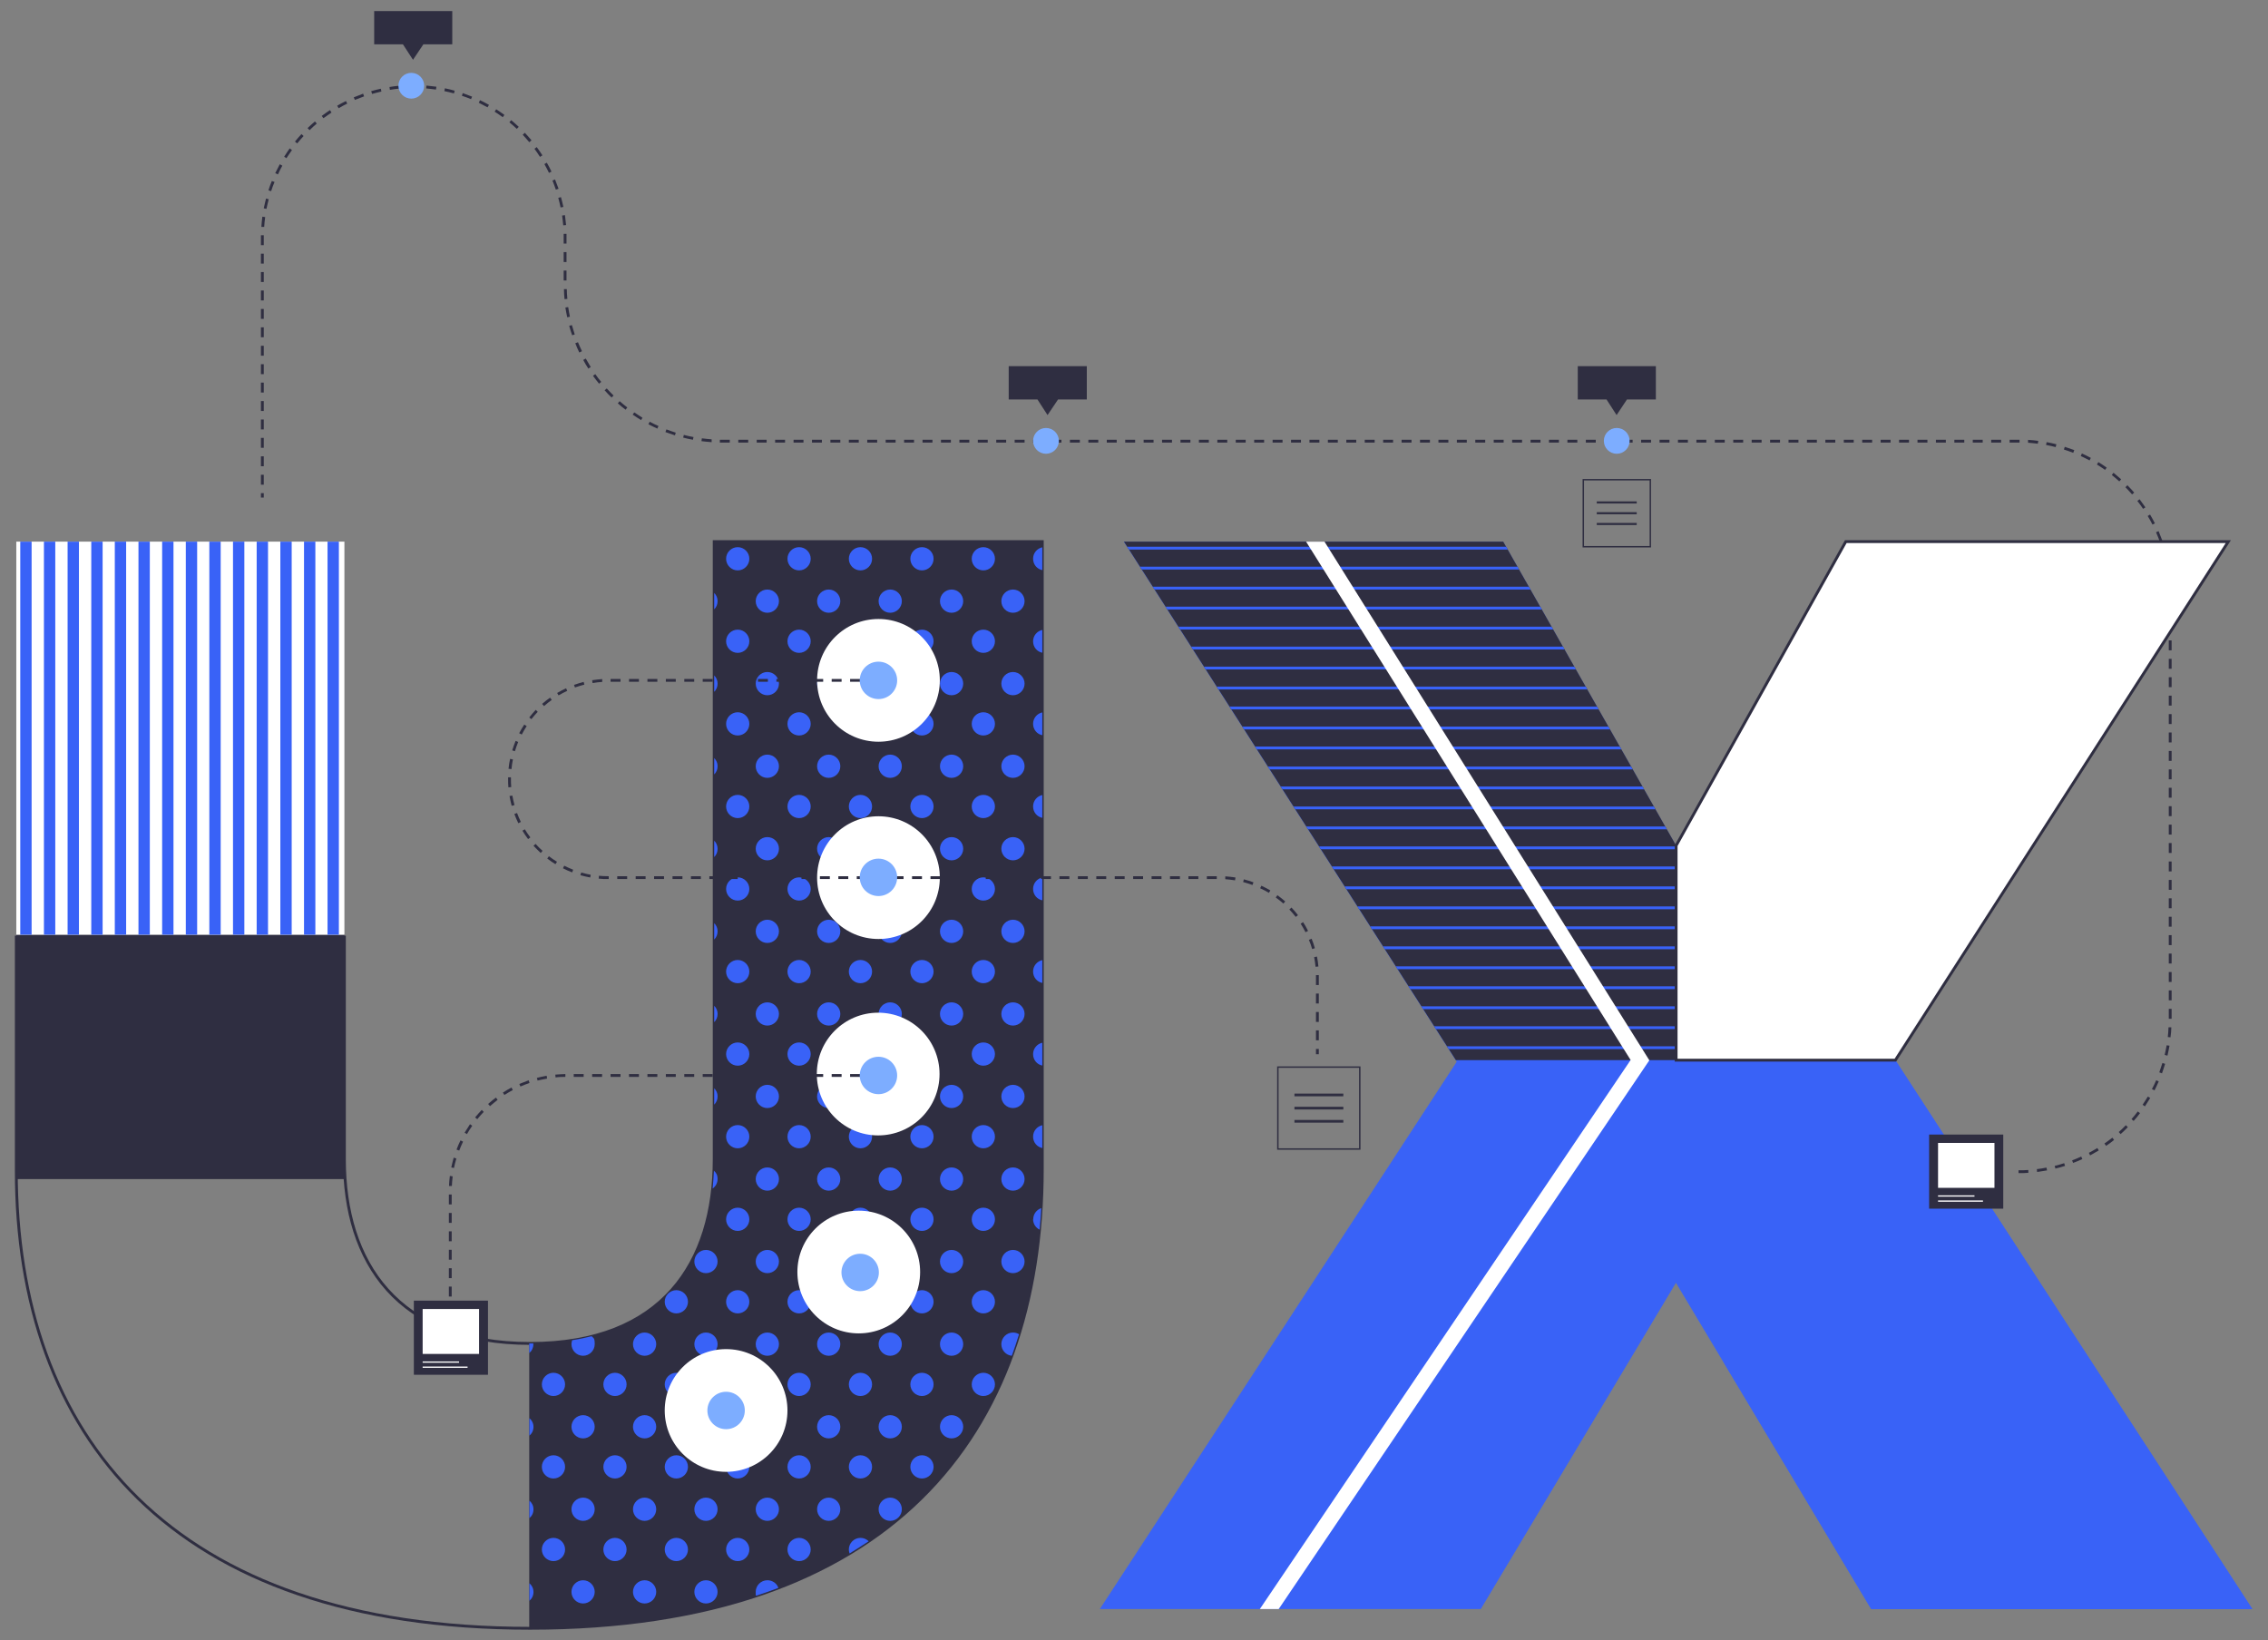
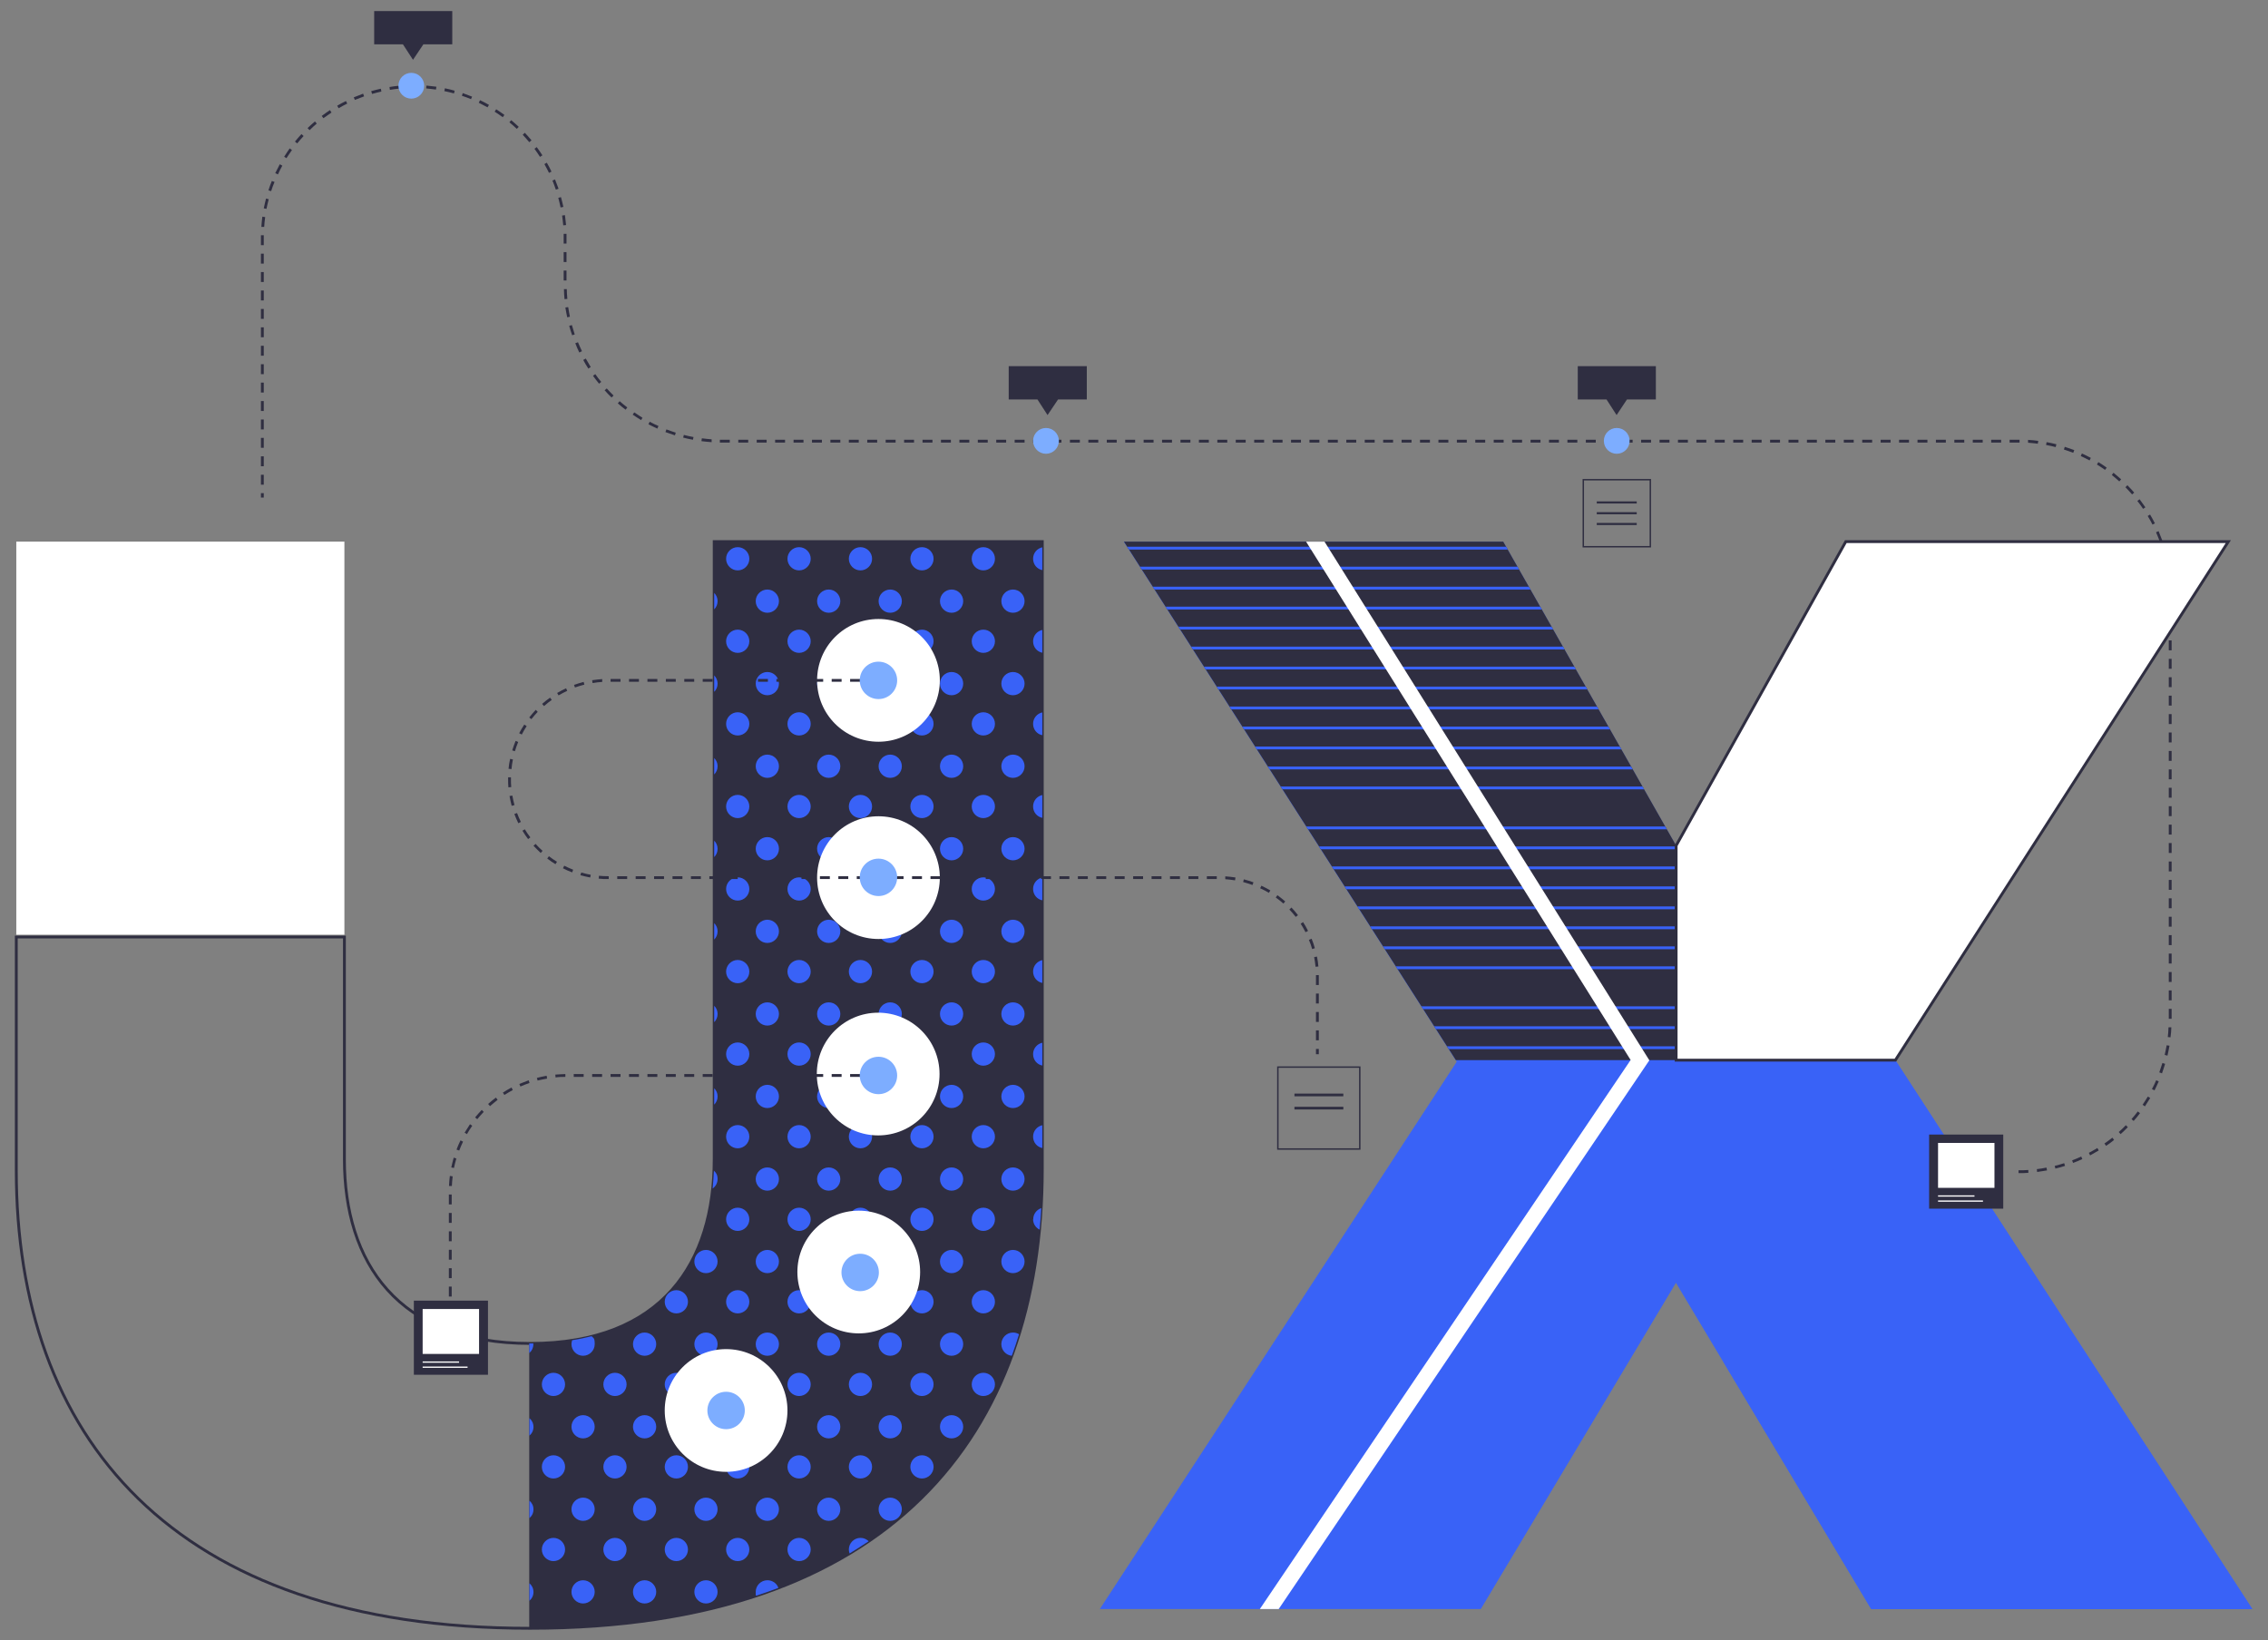
<svg xmlns="http://www.w3.org/2000/svg" id="Layer_1" viewBox="0 0 1600.2 1157.3">
  <rect x="0" y="0" width="1600.2" height="1157.3" fill="#808080" stroke="none" />
  <defs>
    <style>      .st0 {        fill: #7dadff;      }      .st1 {        fill: #2f2e41;      }      .st2, .st3 {        fill: none;      }      .st2, .st3, .st4 {        stroke: #2f2e41;        stroke-miterlimit: 10;      }      .st2, .st4 {        stroke-width: 2px;      }      .st5, .st4 {        fill: #fff;      }      .st6 {        fill: #3962f7;      }    </style>
  </defs>
  <path class="st1" d="M1424.2,827.8v-2c2.3,0,4.6,0,6.9-.2v2c-2.2.2-4.6.2-6.9.2ZM1437.3,827l-.2-2c2.3-.3,4.6-.6,6.8-1.1l.4,2c-2.3.4-4.7.8-7,1.1h0ZM1450.2,824.6l-.5-1.9c2.2-.5,4.5-1.2,6.7-1.9l.6,1.9c-2.2.7-4.5,1.4-6.8,1.9h0ZM1462.7,820.7l-.7-1.9c2.2-.8,4.3-1.7,6.4-2.7l.8,1.8c-2.1,1-4.3,1.9-6.5,2.7h0ZM1474.7,815.3l-.9-1.8c2-1.1,4.1-2.2,6-3.4l1,1.7c-2,1.2-4.1,2.4-6.1,3.5ZM1485.9,808.5l-1.1-1.6c1.9-1.3,3.8-2.7,5.6-4.1l1.2,1.6c-1.8,1.5-3.7,2.9-5.7,4.2h0ZM1496.2,800.3l-1.3-1.5c1.7-1.5,3.4-3.1,5-4.8l1.4,1.4c-1.6,1.7-3.4,3.3-5.1,4.9h0ZM1505.4,791l-1.5-1.3c1.5-1.7,3-3.5,4.4-5.4l1.6,1.2c-1.4,1.9-2.9,3.7-4.5,5.5ZM1513.4,780.7l-1.7-1.1c1.3-1.9,2.5-3.9,3.7-5.8l1.7,1c-1.2,2-2.5,4-3.8,6h.1ZM1520.1,769.4l-1.8-.9c1.1-2,2.1-4.1,3-6.2l1.8.8c-.9,2.1-2,4.3-3,6.4h0ZM1525.4,757.4l-1.9-.7c.8-2.2,1.5-4.4,2.2-6.6l1.9.6c-.7,2.2-1.4,4.5-2.2,6.7ZM1529.2,744.9l-1.9-.5c.5-2.2,1-4.5,1.4-6.8l2,.3c-.4,2.3-.9,4.6-1.4,6.9h0ZM1531.5,732l-2-.2c.3-2.3.4-4.6.5-6.9h2c0,2.4-.3,4.8-.6,7.1h0ZM1532.2,718.9h-2v-7h2v7ZM1532.2,705.9h-2v-7h2v7ZM1532.2,692.9h-2v-7h2v7ZM1532.2,679.9h-2v-7h2v7ZM1532.2,666.9h-2v-7h2v7ZM1532.2,653.9h-2v-7h2v7ZM1532.2,640.9h-2v-7h2v7ZM1532.2,627.9h-2v-7h2v7ZM1532.2,614.9h-2v-7h2v7ZM1532.2,601.9h-2v-7h2v7ZM1532.2,588.9h-2v-7h2v7ZM1532.2,575.9h-2v-7h2v7ZM1532.2,562.9h-2v-7h2v7ZM1532.2,549.9h-2v-7h2v7ZM1532.2,536.9h-2v-7h2v7ZM1532.2,523.9h-2v-7h2v7ZM1532.2,510.9h-2v-7h2v7ZM1532.2,497.9h-2v-7h2v7ZM1532.2,484.9h-2v-7h2v7ZM1532.2,471.9h-2v-7h2v7ZM1532.2,458.9h-2v-7h2v7ZM1532.2,445.9h-2v-7h2v7ZM1532.2,432.9h-2v-7h2v7ZM1532.2,419.9h-2v-1.7c0-1.8,0-3.5,0-5.3h2c0,1.7,0,3.5,0,5.3v1.7ZM1529.6,407c-.2-2.3-.6-4.6-.9-6.9l2-.3c.4,2.3.7,4.7,1,7l-2,.2h0ZM1527.5,394.3c-.5-2.2-1.1-4.5-1.8-6.7l1.9-.6c.7,2.3,1.3,4.6,1.8,6.8l-1.9.4h0ZM1523.8,382c-.8-2.2-1.7-4.3-2.6-6.4l1.8-.8c.9,2.2,1.8,4.4,2.6,6.6l-1.9.7h0ZM1518.7,370.2c-1-2.1-2.2-4.1-3.4-6.1l1.7-1c1.2,2,2.3,4.1,3.4,6.2l-1.8.9h.1ZM1512.1,359.1c-1.3-1.9-2.6-3.8-4.1-5.6l1.6-1.2c1.4,1.9,2.8,3.8,4.1,5.7l-1.7,1.1h0ZM186.1,351.1h-2v-3.1h2v3.1ZM1504.3,348.9c-1.5-1.7-3.1-3.5-4.7-5.1l1.4-1.4c1.6,1.7,3.3,3.4,4.8,5.2l-1.5,1.3h0ZM186.1,342h-2v-7h2v7ZM1495.3,339.7c-1.7-1.5-3.5-3.1-5.3-4.5l1.2-1.6c1.8,1.5,3.6,3,5.4,4.6l-1.3,1.5h0ZM1485.3,331.6c-1.9-1.3-3.8-2.6-5.8-3.8l1-1.7c2,1.2,4,2.5,5.9,3.9l-1.2,1.6h0ZM186.1,329h-2v-7h2v7ZM1474.3,324.9c-2-1.1-4.1-2.1-6.2-3.1l.8-1.8c2.1,1,4.3,2,6.3,3.1l-.9,1.8h0ZM1462.7,319.5c-2.1-.8-4.3-1.6-6.5-2.3l.6-1.9c2.2.7,4.5,1.5,6.7,2.3l-.7,1.9h0ZM186.1,316h-2v-7h2v7ZM1450.4,315.5c-2.2-.6-4.5-1.1-6.8-1.5l.4-2c2.3.4,4.6.9,6.9,1.5l-.5,1.9h0ZM1437.8,313.1c-2.3-.3-4.6-.5-6.9-.7v-2c2.5.1,4.8.4,7.2.7l-.3,2h0ZM1424.9,312.3h-7v-2h7v2ZM1411.9,312.3h-7v-2h7v2ZM1398.9,312.3h-7v-2h7v2ZM1385.9,312.3h-7v-2h7v2ZM1372.9,312.3h-7v-2h7v2ZM1359.9,312.3h-7v-2h7v2ZM1346.9,312.3h-7v-2h7v2ZM1333.9,312.3h-7v-2h7v2ZM1320.9,312.3h-7v-2h7v2ZM1307.9,312.3h-7v-2h7v2ZM1294.9,312.3h-7v-2h7v2ZM1281.9,312.3h-7v-2h7v2ZM1268.9,312.3h-7v-2h7v2ZM1255.9,312.3h-7v-2h7v2ZM1242.9,312.3h-7v-2h7v2ZM1229.9,312.3h-7v-2h7v2ZM1216.9,312.3h-7v-2h7v2ZM1203.9,312.3h-7v-2h7v2ZM1190.9,312.3h-7v-2h7v2ZM1177.9,312.3h-7v-2h7v2ZM1164.9,312.3h-7v-2h7v2ZM1151.9,312.3h-7v-2h7v2ZM1138.9,312.3h-7v-2h7v2ZM1125.9,312.3h-7v-2h7v2ZM1112.9,312.3h-7v-2h7v2ZM1099.9,312.3h-7v-2h7v2ZM1086.9,312.3h-7v-2h7v2ZM1073.9,312.3h-7v-2h7v2ZM1060.9,312.3h-7v-2h7v2ZM1047.9,312.3h-7v-2h7v2ZM1034.9,312.3h-7v-2h7v2ZM1021.9,312.3h-7v-2h7v2ZM1008.9,312.3h-7v-2h7v2ZM995.9,312.3h-7v-2h7v2ZM982.9,312.3h-7v-2h7v2ZM969.9,312.3h-7v-2h7v2ZM956.9,312.3h-7v-2h7v2ZM943.9,312.3h-7v-2h7v2ZM930.9,312.3h-7v-2h7v2ZM917.9,312.3h-7v-2h7v2ZM904.9,312.3h-7v-2h7v2ZM891.9,312.3h-7v-2h7v2ZM878.9,312.3h-7v-2h7v2ZM865.9,312.3h-7v-2h7v2ZM852.9,312.3h-7v-2h7v2ZM839.9,312.3h-7v-2h7v2ZM826.9,312.3h-7v-2h7v2ZM813.9,312.3h-7v-2h7v2ZM800.9,312.3h-7v-2h7v2ZM787.9,312.3h-7v-2h7v2ZM774.9,312.3h-7v-2h7v2ZM761.9,312.3h-7v-2h7v2ZM748.9,312.3h-7v-2h7v2ZM735.9,312.3h-7v-2h7v2ZM722.9,312.3h-7v-2h7v2ZM709.9,312.3h-7v-2h7v2ZM696.9,312.3h-7v-2h7v2ZM683.9,312.3h-7v-2h7v2ZM670.9,312.3h-7v-2h7v2ZM657.9,312.3h-7v-2h7v2ZM644.9,312.3h-7v-2h7v2ZM631.9,312.3h-7v-2h7v2ZM618.9,312.3h-7v-2h7v2ZM605.9,312.3h-7v-2h7v2ZM592.9,312.3h-7v-2h7v2ZM579.9,312.3h-7v-2h7v2ZM566.9,312.3h-7v-2h7v2ZM553.9,312.3h-7v-2h7v2ZM540.9,312.3h-7v-2h7v2ZM527.9,312.3h-7v-2h7v2ZM514.9,312.3h-7v-2h7v2ZM501.9,312c-2.3-.2-4.7-.4-7-.7l.3-2c2.3.3,4.6.5,6.9.7v2h-.2ZM488.9,310.3c-2.3-.4-4.6-.9-6.9-1.5l.5-1.9c2.2.6,4.5,1.1,6.8,1.5l-.4,2h0ZM476.2,307.2c-2.2-.7-4.5-1.5-6.7-2.3l.7-1.9c2.1.8,4.4,1.6,6.6,2.3l-.6,1.9ZM186.1,303h-2v-7h2v7ZM463.9,302.5c-2.1-1-4.3-2-6.4-3.1l.9-1.8c2,1.1,4.1,2.1,6.2,3l-.8,1.8h0ZM452.3,296.4c-2-1.2-4-2.5-5.9-3.8l1.1-1.6c1.9,1.3,3.9,2.6,5.8,3.8l-1,1.7h0ZM186.1,290h-2v-7h2v7ZM441.4,289.1c-1.9-1.4-3.7-2.9-5.5-4.5l1.3-1.5c1.7,1.5,3.5,3,5.4,4.4l-1.2,1.6h0ZM431.5,280.5c-1.7-1.6-3.3-3.3-4.9-5.1l1.5-1.3c1.5,1.7,3.2,3.4,4.8,5l-1.4,1.4ZM186.1,277h-2v-7h2v7ZM422.7,270.8c-1.5-1.8-2.9-3.7-4.3-5.6l1.6-1.2c1.3,1.9,2.7,3.7,4.2,5.5l-1.6,1.3h0ZM186.1,264h-2v-7h2v7ZM415.1,260.1c-1.3-2-2.5-4-3.6-6.1l1.8-1c1.1,2,2.3,4,3.5,6l-1.7,1.1h0ZM186.1,251h-2v-7h2v7ZM408.7,248.7c-1-2.1-2-4.3-2.8-6.5l1.9-.7c.9,2.1,1.8,4.3,2.8,6.3l-1.8.9h-.1ZM186.1,238h-2v-7h2v7ZM403.7,236.6c-.8-2.2-1.5-4.5-2.1-6.7l1.9-.5c.6,2.2,1.3,4.4,2,6.6l-1.9.6h.1ZM186.1,225h-2v-7h2v7ZM400.2,223.9c-.5-2.3-.9-4.6-1.3-6.9l2-.3c.3,2.3.8,4.6,1.2,6.8l-2,.4h0ZM186.1,212h-2v-7h2v7ZM398.3,211c-.2-2.3-.4-4.7-.4-7h2c0,2.2.2,4.6.4,6.9l-2,.2h0ZM186.1,199h-2v-7h2v7ZM399.7,197.9h-2v-7h2v7ZM186.1,186h-2v-7h2v7ZM399.7,184.9h-2v-7h2v7ZM186.1,173h-2v-7h2v7ZM399.7,171.9h-2v-6.9h2v6.9ZM186.4,160.1h-2c.2-2.5.4-4.8.7-7.2l2,.3c-.3,2.3-.6,4.6-.7,6.9ZM397.4,159c-.2-2.3-.5-4.6-.8-6.9l2-.3c.3,2.3.6,4.7.8,7l-2,.2ZM188.1,147.4l-2-.4c.5-2.3,1-4.6,1.6-6.9l1.9.5c-.6,2.2-1.1,4.5-1.6,6.8h.1ZM395.5,146.3c-.5-2.3-1-4.5-1.6-6.7l1.9-.5c.6,2.3,1.2,4.6,1.7,6.9l-2,.4h0ZM191.3,134.9l-1.9-.6c.7-2.2,1.5-4.5,2.4-6.6l1.9.7c-.9,2.1-1.7,4.3-2.4,6.5ZM392.2,133.9c-.7-2.2-1.6-4.4-2.4-6.5l1.8-.8c.9,2.2,1.7,4.4,2.5,6.6l-1.9.6h0ZM196,123l-1.8-.8c1-2.1,2.1-4.2,3.2-6.3l1.8,1c-1.1,2-2.2,4.1-3.1,6.2h0ZM387.3,121.9c-1-2.1-2.1-4.1-3.2-6.1l1.7-1c1.2,2,2.3,4.2,3.3,6.3l-1.8.9h0ZM202.2,111.7l-1.7-1.1c1.2-2,2.6-4,3.9-5.9l1.6,1.2c-1.3,1.9-2.7,3.8-3.9,5.7h0ZM381,110.7c-1.2-1.9-2.6-3.9-3.9-5.7l1.6-1.2c1.4,1.9,2.7,3.8,4,5.8,0,0-1.7,1.1-1.7,1.1ZM209.7,101.2l-1.6-1.3c1.5-1.8,3-3.6,4.6-5.3l1.5,1.4c-1.6,1.7-3.1,3.5-4.5,5.2ZM373.4,100.3c-1.5-1.8-3-3.5-4.6-5.2l1.5-1.4c1.6,1.7,3.2,3.5,4.7,5.3l-1.5,1.3h-.1ZM218.4,91.8l-1.4-1.4c1.7-1.6,3.4-3.2,5.2-4.7l1.3,1.5c-1.8,1.5-3.5,3.1-5.1,4.7h0ZM364.6,90.9c-1.7-1.6-3.4-3.1-5.2-4.6l1.3-1.5c1.8,1.5,3.6,3.1,5.3,4.7l-1.4,1.5h0ZM228.2,83.4l-1.2-1.6c1.9-1.4,3.8-2.8,5.8-4.1l1.1,1.7c-1.9,1.3-3.8,2.6-5.7,4h0ZM354.7,82.7c-1.9-1.4-3.8-2.7-5.7-3.9l1.1-1.7c2,1.3,3.9,2.6,5.8,4l-1.2,1.6h0ZM238.9,76.3l-1-1.7c2-1.2,4.1-2.3,6.2-3.3l.9,1.8c-2.1,1-4.1,2.1-6.1,3.3h0ZM343.9,75.7c-2-1.1-4.1-2.2-6.1-3.2l.9-1.8c2.1,1,4.2,2.1,6.3,3.3l-1,1.7h0ZM250.4,70.5l-.8-1.8c2.2-.9,4.4-1.8,6.6-2.6l.7,1.9c-2.2.8-4.3,1.6-6.5,2.5ZM332.4,70c-2.1-.9-4.3-1.7-6.5-2.4l.6-1.9c2.2.8,4.4,1.6,6.6,2.5l-.8,1.8h0ZM262.5,66.2l-.6-1.9c2.2-.6,4.5-1.2,6.8-1.7l.4,2c-2.3.5-4.5,1.1-6.7,1.7h.1ZM320.2,65.9c-2.2-.6-4.5-1.2-6.7-1.6l.4-2c2.3.5,4.6,1,6.9,1.7l-.5,1.9h0ZM275.1,63.4l-.3-2c2.3-.4,4.7-.7,7-.9l.2,2c-2.3.2-4.6.5-6.9.9h0ZM307.6,63.2c-2.3-.3-4.6-.6-6.9-.8l.2-2c2.3.2,4.7.5,7,.8l-.3,2h0ZM287.9,62.1v-2h7v2h-7Z" />
  <path class="st2" d="M11.5,661.2h231.5v156.9c0,72.3,37.3,129.9,131,129.9s129.9-57.6,129.9-129.9v-435.9h231.5v442.7c0,187.5-107.3,324.1-361.4,324.1S11.5,1012.3,11.5,826v-164.8Z" />
-   <path class="st1" d="M243,820.5v-160.9H11.5v172.4h231.9c-.3-3.8-.5-7.6-.5-11.5h.1Z" />
  <path class="st6" d="M1182.6,905l-137.8,230.4h-268.8l251.8-386.2-234.9-367h267.6l122,214.6,119.7-214.6h269.9l-234.9,365.9,251.8,387.4h-268.8l-137.8-230.4h.2Z" />
  <rect class="st5" x="11.5" y="382.2" width="231.5" height="277.4" />
  <polygon class="st6" points="1320.4 1135.4 1589.2 1135.4 1337.3 748.1 1216 961 1320.4 1135.4" />
  <path class="st1" d="M503.9,818.1c0,72.3-37.3,129.9-129.9,129.9s-.4,0-.6,0v201h.6c254.1,0,361.4-136.6,361.4-324.1v-442.7h-231.5v435.9h0Z" />
  <polygon class="st1" points="1182.6 596.7 1060.6 382.2 793 382.2 1027.2 748.1 1337.3 748.1 1572.2 382.2 1302.3 382.2 1182.6 596.7" />
  <g>
    <polygon class="st6" points="1110.8 470.4 849.4 470.4 850.7 472.4 1111.9 472.4 1110.8 470.4" />
    <polygon class="st6" points="1102.8 456.3 840.4 456.3 841.7 458.3 1103.9 458.3 1102.8 456.3" />
    <polygon class="st6" points="1094.7 442.2 831.4 442.2 832.7 444.2 1095.9 444.2 1094.7 442.2" />
    <polygon class="st6" points="1126.8 498.6 867.5 498.6 868.8 500.6 1127.9 500.6 1126.8 498.6" />
    <polygon class="st6" points="1142.8 526.8 885.5 526.8 886.8 528.8 1144 528.8 1142.8 526.8" />
    <polygon class="st6" points="1134.8 512.7 876.5 512.7 877.8 514.7 1136 514.7 1134.8 512.7" />
    <polygon class="st6" points="1224.3 585.2 1224.3 583.2 1190.2 583.2 1189.1 585.2 1224.3 585.2" />
    <polygon class="st6" points="1216.2 557 1216.2 555 1205.9 555 1204.8 557 1216.2 557" />
    <polygon class="st6" points="1198 569.1 1196.9 571.1 1220.2 571.1 1220.2 569.1 1198 569.1" />
    <polygon class="st6" points="1150.8 540.9 894.6 540.9 895.8 542.9 1152 542.9 1150.8 540.9" />
    <polygon class="st6" points="1070.7 399.9 804.3 399.9 805.6 401.9 1071.8 401.9 1070.7 399.9" />
    <polygon class="st6" points="1062.7 385.8 795.3 385.8 796.6 387.8 1063.8 387.8 1062.7 385.8" />
    <polygon class="st6" points="1078.7 414 813.3 414 814.6 416 1079.9 416 1078.7 414" />
    <polygon class="st6" points="1086.7 428.1 822.4 428.1 823.6 430.1 1087.9 430.1 1086.7 428.1" />
    <polygon class="st6" points="1118.8 484.5 858.5 484.5 859.7 486.5 1119.9 486.5 1118.8 484.5" />
    <polygon class="st6" points="1244.4 653.7 966.8 653.7 968 655.7 1244.4 655.7 1244.4 653.7" />
    <polygon class="st6" points="1248.4 667.8 975.8 667.8 977.1 669.8 1248.4 669.8 1248.4 667.8" />
-     <polygon class="st6" points="1256.5 696 993.8 696 995.1 698 1256.5 698 1256.5 696" />
    <polygon class="st6" points="1252.5 681.9 984.8 681.9 986.1 683.9 1252.5 683.9 1252.5 681.9" />
    <polygon class="st6" points="1260.5 710.1 1002.8 710.1 1004.1 712.1 1260.5 712.1 1260.5 710.1" />
    <polygon class="st6" points="1268.6 738.3 1020.9 738.3 1022.2 740.3 1268.6 740.3 1268.6 738.3" />
    <polygon class="st6" points="1264.6 724.2 1011.9 724.2 1013.1 726.2 1264.6 726.2 1264.6 724.2" />
    <polygon class="st6" points="1236.3 625.5 948.7 625.5 950 627.5 1236.3 627.5 1236.3 625.5" />
    <polygon class="st6" points="1228.3 597.3 930.7 597.3 931.9 599.3 1228.3 599.3 1228.3 597.3" />
    <polygon class="st6" points="1174.9 583.2 921.6 583.2 922.9 585.2 1176 585.2 1174.9 583.2" />
    <polygon class="st6" points="1240.4 639.6 957.7 639.6 959 641.6 1240.4 641.6 1240.4 639.6" />
-     <polygon class="st6" points="1166.9 569.1 912.6 569.1 913.9 571.1 1168 571.1 1166.9 569.1" />
    <polygon class="st6" points="1232.3 611.4 939.7 611.4 941 613.4 1232.3 613.4 1232.3 611.4" />
    <polygon class="st6" points="1158.9 555 903.6 555 904.9 557 1160 557 1158.9 555" />
  </g>
  <polygon class="st5" points="934.5 382.2 921.5 382.2 1150.5 748 888.9 1135.4 902.2 1135.4 1163.7 748.2 934.5 382.2" />
  <polygon class="st4" points="1182.6 596.7 1182.6 748.1 1337.3 748.1 1572.2 382.2 1302.3 382.2 1182.6 596.7" />
  <path class="st6" d="M541.4,765.5c-4.5,0-8.2,3.7-8.2,8.2s3.7,8.2,8.2,8.2,8.2-3.7,8.2-8.2-3.7-8.2-8.2-8.2ZM541.4,707.3c-4.5,0-8.2,3.7-8.2,8.2s3.7,8.2,8.2,8.2,8.2-3.7,8.2-8.2-3.7-8.2-8.2-8.2ZM541.4,823.8c-4.5,0-8.2,3.7-8.2,8.2s3.7,8.2,8.2,8.2,8.2-3.7,8.2-8.2-3.7-8.2-8.2-8.2ZM541.4,940.3c-4.5,0-8.2,3.7-8.2,8.2s3.7,8.2,8.2,8.2,8.2-3.7,8.2-8.2-3.7-8.2-8.2-8.2ZM541.4,998.6c-4.5,0-8.2,3.7-8.2,8.2s3.7,8.2,8.2,8.2,8.2-3.7,8.2-8.2-3.7-8.2-8.2-8.2ZM541.4,882c-4.5,0-8.2,3.7-8.2,8.2s3.7,8.2,8.2,8.2,8.2-3.7,8.2-8.2-3.7-8.2-8.2-8.2ZM541.4,474.2c-4.5,0-8.2,3.7-8.2,8.2s3.7,8.2,8.2,8.2,8.2-3.7,8.2-8.2-3.7-8.2-8.2-8.2ZM541.4,649c-4.5,0-8.2,3.7-8.2,8.2s3.7,8.2,8.2,8.2,8.2-3.7,8.2-8.2-3.7-8.2-8.2-8.2ZM541.4,532.5c-4.5,0-8.2,3.7-8.2,8.2s3.7,8.2,8.2,8.2,8.2-3.7,8.2-8.2-3.7-8.2-8.2-8.2ZM541.4,590.7c-4.5,0-8.2,3.7-8.2,8.2s3.7,8.2,8.2,8.2,8.2-3.7,8.2-8.2-3.7-8.2-8.2-8.2ZM541.4,416c-4.5,0-8.2,3.7-8.2,8.2s3.7,8.2,8.2,8.2,8.2-3.7,8.2-8.2-3.7-8.2-8.2-8.2ZM520.5,677.4c-4.5,0-8.2,3.7-8.2,8.2s3.7,8.2,8.2,8.2,8.2-3.7,8.2-8.2-3.7-8.2-8.2-8.2ZM520.5,619.1c-4.5,0-8.2,3.7-8.2,8.2s3.7,8.2,8.2,8.2,8.2-3.7,8.2-8.2-3.7-8.2-8.2-8.2ZM520.5,560.9c-4.5,0-8.2,3.7-8.2,8.2s3.7,8.2,8.2,8.2,8.2-3.7,8.2-8.2-3.7-8.2-8.2-8.2ZM520.5,735.6c-4.5,0-8.2,3.7-8.2,8.2s3.7,8.2,8.2,8.2,8.2-3.7,8.2-8.2-3.7-8.2-8.2-8.2ZM520.5,502.6c-4.5,0-8.2,3.7-8.2,8.2s3.7,8.2,8.2,8.2,8.2-3.7,8.2-8.2-3.7-8.2-8.2-8.2h0ZM520.5,386.1c-4.5,0-8.2,3.7-8.2,8.2s3.7,8.2,8.2,8.2,8.2-3.7,8.2-8.2-3.7-8.2-8.2-8.2ZM541.4,1115.1c-4.5,0-8.2,3.7-8.2,8.2s.2,1.9.5,2.7c5.3-1.7,10.4-3.6,15.5-5.5-1.1-3.2-4.2-5.4-7.7-5.4h0ZM520.5,444.3c-4.5,0-8.2,3.7-8.2,8.2s3.7,8.2,8.2,8.2,8.2-3.7,8.2-8.2-3.7-8.2-8.2-8.2ZM541.4,1056.8c-4.5,0-8.2,3.7-8.2,8.2s3.7,8.2,8.2,8.2,8.2-3.7,8.2-8.2-3.7-8.2-8.2-8.2ZM563.8,1085.2c-4.5,0-8.2,3.7-8.2,8.2s3.7,8.2,8.2,8.2,8.2-3.7,8.2-8.2-3.7-8.2-8.2-8.2ZM584.7,1056.8c-4.5,0-8.2,3.7-8.2,8.2s3.7,8.2,8.2,8.2,8.2-3.7,8.2-8.2-3.7-8.2-8.2-8.2ZM584.7,649c-4.5,0-8.2,3.7-8.2,8.2s3.7,8.2,8.2,8.2,8.2-3.7,8.2-8.2-3.7-8.2-8.2-8.2ZM563.8,386.1c-4.5,0-8.2,3.7-8.2,8.2s3.7,8.2,8.2,8.2,8.2-3.7,8.2-8.2-3.7-8.2-8.2-8.2ZM563.8,444.3c-4.5,0-8.2,3.7-8.2,8.2s3.7,8.2,8.2,8.2,8.2-3.7,8.2-8.2-3.7-8.2-8.2-8.2ZM520.5,793.9c-4.5,0-8.2,3.7-8.2,8.2s3.7,8.2,8.2,8.2,8.2-3.7,8.2-8.2-3.7-8.2-8.2-8.2ZM584.7,823.8c-4.5,0-8.2,3.7-8.2,8.2s3.7,8.2,8.2,8.2,8.2-3.7,8.2-8.2-3.7-8.2-8.2-8.2ZM584.7,765.5c-4.5,0-8.2,3.7-8.2,8.2s3.7,8.2,8.2,8.2,8.2-3.7,8.2-8.2-3.7-8.2-8.2-8.2ZM584.7,882c-4.5,0-8.2,3.7-8.2,8.2s3.7,8.2,8.2,8.2,8.2-3.7,8.2-8.2-3.7-8.2-8.2-8.2ZM584.7,940.3c-4.5,0-8.2,3.7-8.2,8.2s3.7,8.2,8.2,8.2,8.2-3.7,8.2-8.2-3.7-8.2-8.2-8.2ZM584.7,998.6c-4.5,0-8.2,3.7-8.2,8.2s3.7,8.2,8.2,8.2,8.2-3.7,8.2-8.2-3.7-8.2-8.2-8.2ZM563.8,852.2c-4.5,0-8.2,3.7-8.2,8.2s3.7,8.2,8.2,8.2,8.2-3.7,8.2-8.2-3.7-8.2-8.2-8.2ZM563.8,968.7c-4.5,0-8.2,3.7-8.2,8.2s3.7,8.2,8.2,8.2,8.2-3.7,8.2-8.2-3.7-8.2-8.2-8.2ZM563.8,910.4c-4.5,0-8.2,3.7-8.2,8.2s3.7,8.2,8.2,8.2,8.2-3.7,8.2-8.2-3.7-8.2-8.2-8.2ZM563.8,1026.9c-4.5,0-8.2,3.7-8.2,8.2s3.7,8.2,8.2,8.2,8.2-3.7,8.2-8.2-3.7-8.2-8.2-8.2ZM563.8,677.4c-4.5,0-8.2,3.7-8.2,8.2s3.7,8.2,8.2,8.2,8.2-3.7,8.2-8.2-3.7-8.2-8.2-8.2ZM563.8,619.1c-4.5,0-8.2,3.7-8.2,8.2s3.7,8.2,8.2,8.2,8.2-3.7,8.2-8.2-3.7-8.2-8.2-8.2ZM563.8,793.9c-4.5,0-8.2,3.7-8.2,8.2s3.7,8.2,8.2,8.2,8.2-3.7,8.2-8.2-3.7-8.2-8.2-8.2ZM563.8,560.9c-4.5,0-8.2,3.7-8.2,8.2s3.7,8.2,8.2,8.2,8.2-3.7,8.2-8.2-3.7-8.2-8.2-8.2ZM563.8,735.6c-4.5,0-8.2,3.7-8.2,8.2s3.7,8.2,8.2,8.2,8.2-3.7,8.2-8.2-3.7-8.2-8.2-8.2ZM563.8,502.6c-4.5,0-8.2,3.7-8.2,8.2s3.7,8.2,8.2,8.2,8.2-3.7,8.2-8.2-3.7-8.2-8.2-8.2h0ZM454.8,1115.1c-4.5,0-8.2,3.7-8.2,8.2s3.7,8.2,8.2,8.2,8.2-3.7,8.2-8.2-3.7-8.2-8.2-8.2ZM411.4,998.6c-4.5,0-8.2,3.7-8.2,8.2s3.7,8.2,8.2,8.2,8.2-3.7,8.2-8.2-3.7-8.2-8.2-8.2ZM433.9,1026.9c-4.5,0-8.2,3.7-8.2,8.2s3.7,8.2,8.2,8.2,8.2-3.7,8.2-8.2-3.7-8.2-8.2-8.2ZM403.7,945.7c-.3.9-.5,1.8-.5,2.8,0,4.5,3.7,8.2,8.2,8.2s8.2-3.7,8.2-8.2-.8-4.1-2.2-5.6c-4.4,1.1-9,2.1-13.7,2.8ZM433.9,1085.2c-4.5,0-8.2,3.7-8.2,8.2s3.7,8.2,8.2,8.2,8.2-3.7,8.2-8.2-3.7-8.2-8.2-8.2ZM433.9,968.7c-4.5,0-8.2,3.7-8.2,8.2s3.7,8.2,8.2,8.2,8.2-3.7,8.2-8.2-3.7-8.2-8.2-8.2ZM454.8,940.3c-4.5,0-8.2,3.7-8.2,8.2s3.7,8.2,8.2,8.2,8.2-3.7,8.2-8.2-3.7-8.2-8.2-8.2ZM454.8,1056.8c-4.5,0-8.2,3.7-8.2,8.2s3.7,8.2,8.2,8.2,8.2-3.7,8.2-8.2-3.7-8.2-8.2-8.2ZM477.2,1085.2c-4.5,0-8.2,3.7-8.2,8.2s3.7,8.2,8.2,8.2,8.2-3.7,8.2-8.2-3.7-8.2-8.2-8.2ZM454.8,998.6c-4.5,0-8.2,3.7-8.2,8.2s3.7,8.2,8.2,8.2,8.2-3.7,8.2-8.2-3.7-8.2-8.2-8.2ZM411.4,1056.8c-4.5,0-8.2,3.7-8.2,8.2s3.7,8.2,8.2,8.2,8.2-3.7,8.2-8.2-3.7-8.2-8.2-8.2ZM374,948h-.6v6.8c1.8-1.5,2.9-3.7,2.9-6.2s0-.4,0-.6h-2.3ZM373.5,1058.8v12.5c1.8-1.5,2.9-3.7,2.9-6.2s-1.1-4.7-2.9-6.2h0ZM477.2,1026.9c-4.5,0-8.2,3.7-8.2,8.2s3.7,8.2,8.2,8.2,8.2-3.7,8.2-8.2-3.7-8.2-8.2-8.2ZM373.5,1117.1v12.5c1.8-1.5,2.9-3.7,2.9-6.2s-1.1-4.7-2.9-6.2h0ZM373.5,1000.6v12.5c1.8-1.5,2.9-3.7,2.9-6.2s-1.1-4.7-2.9-6.2h0ZM390.5,968.7c-4.5,0-8.2,3.7-8.2,8.2s3.7,8.2,8.2,8.2,8.2-3.7,8.2-8.2-3.7-8.2-8.2-8.2ZM411.4,1115.1c-4.5,0-8.2,3.7-8.2,8.2s3.7,8.2,8.2,8.2,8.2-3.7,8.2-8.2-3.7-8.2-8.2-8.2ZM390.5,1085.2c-4.5,0-8.2,3.7-8.2,8.2s3.7,8.2,8.2,8.2,8.2-3.7,8.2-8.2-3.7-8.2-8.2-8.2ZM390.5,1026.9c-4.5,0-8.2,3.7-8.2,8.2s3.7,8.2,8.2,8.2,8.2-3.7,8.2-8.2-3.7-8.2-8.2-8.2ZM498.1,940.3c-4.5,0-8.2,3.7-8.2,8.2s3.7,8.2,8.2,8.2,8.2-3.7,8.2-8.2-3.7-8.2-8.2-8.2ZM503.9,488.2c1.5-1.5,2.4-3.5,2.4-5.8s-.9-4.3-2.4-5.8v11.6h0ZM503.9,430c1.5-1.5,2.4-3.5,2.4-5.8s-.9-4.3-2.4-5.8v11.6h0ZM503.9,546.5c1.5-1.5,2.4-3.5,2.4-5.8s-.9-4.3-2.4-5.8v11.6ZM503.9,604.8c1.5-1.5,2.4-3.5,2.4-5.8s-.9-4.3-2.4-5.8v11.6ZM520.5,968.7c-4.5,0-8.2,3.7-8.2,8.2s3.7,8.2,8.2,8.2,8.2-3.7,8.2-8.2-3.7-8.2-8.2-8.2ZM520.5,1085.2c-4.5,0-8.2,3.7-8.2,8.2s3.7,8.2,8.2,8.2,8.2-3.7,8.2-8.2-3.7-8.2-8.2-8.2ZM503.9,663c1.5-1.5,2.4-3.5,2.4-5.8s-.9-4.3-2.4-5.8v11.6ZM520.5,910.4c-4.5,0-8.2,3.7-8.2,8.2s3.7,8.2,8.2,8.2,8.2-3.7,8.2-8.2-3.7-8.2-8.2-8.2ZM520.5,1026.9c-4.5,0-8.2,3.7-8.2,8.2s3.7,8.2,8.2,8.2,8.2-3.7,8.2-8.2-3.7-8.2-8.2-8.2ZM498.1,1056.8c-4.5,0-8.2,3.7-8.2,8.2s3.7,8.2,8.2,8.2,8.2-3.7,8.2-8.2-3.7-8.2-8.2-8.2ZM498.1,1115.1c-4.5,0-8.2,3.7-8.2,8.2s3.7,8.2,8.2,8.2,8.2-3.7,8.2-8.2-3.7-8.2-8.2-8.2ZM477.2,968.7c-4.5,0-8.2,3.7-8.2,8.2s3.7,8.2,8.2,8.2,8.2-3.7,8.2-8.2-3.7-8.2-8.2-8.2ZM503.9,721.3c1.5-1.5,2.4-3.5,2.4-5.8s-.9-4.3-2.4-5.8v11.6ZM498.1,998.6c-4.5,0-8.2,3.7-8.2,8.2s3.7,8.2,8.2,8.2,8.2-3.7,8.2-8.2-3.7-8.2-8.2-8.2ZM477.2,910.4c-4.5,0-8.2,3.7-8.2,8.2s3.7,8.2,8.2,8.2,8.2-3.7,8.2-8.2-3.7-8.2-8.2-8.2ZM503.9,779.5c1.5-1.5,2.4-3.5,2.4-5.8s-.9-4.3-2.4-5.8v11.6ZM502.8,838.7c2.1-1.5,3.5-3.9,3.5-6.7s-1-4.5-2.6-5.9c-.2,4.3-.5,8.5-.9,12.7h0ZM498.1,882c-4.5,0-8.2,3.7-8.2,8.2s3.7,8.2,8.2,8.2,8.2-3.7,8.2-8.2-3.7-8.2-8.2-8.2ZM520.5,852.2c-4.5,0-8.2,3.7-8.2,8.2s3.7,8.2,8.2,8.2,8.2-3.7,8.2-8.2-3.7-8.2-8.2-8.2ZM584.7,707.3c-4.5,0-8.2,3.7-8.2,8.2s3.7,8.2,8.2,8.2,8.2-3.7,8.2-8.2-3.7-8.2-8.2-8.2ZM693.8,793.9c-4.5,0-8.2,3.7-8.2,8.2s3.7,8.2,8.2,8.2,8.2-3.7,8.2-8.2-3.7-8.2-8.2-8.2ZM693.8,852.2c-4.5,0-8.2,3.7-8.2,8.2s3.7,8.2,8.2,8.2,8.2-3.7,8.2-8.2-3.7-8.2-8.2-8.2ZM693.8,910.4c-4.5,0-8.2,3.7-8.2,8.2s3.7,8.2,8.2,8.2,8.2-3.7,8.2-8.2-3.7-8.2-8.2-8.2ZM693.8,735.6c-4.5,0-8.2,3.7-8.2,8.2s3.7,8.2,8.2,8.2,8.2-3.7,8.2-8.2-3.7-8.2-8.2-8.2ZM693.8,968.7c-4.5,0-8.2,3.7-8.2,8.2s3.7,8.2,8.2,8.2,8.2-3.7,8.2-8.2-3.7-8.2-8.2-8.2ZM693.8,619.1c-4.5,0-8.2,3.7-8.2,8.2s3.7,8.2,8.2,8.2,8.2-3.7,8.2-8.2-3.7-8.2-8.2-8.2ZM693.8,560.9c-4.5,0-8.2,3.7-8.2,8.2s3.7,8.2,8.2,8.2,8.2-3.7,8.2-8.2-3.7-8.2-8.2-8.2ZM693.8,502.6c-4.5,0-8.2,3.7-8.2,8.2s3.7,8.2,8.2,8.2,8.2-3.7,8.2-8.2-3.7-8.2-8.2-8.2h0ZM693.8,677.4c-4.5,0-8.2,3.7-8.2,8.2s3.7,8.2,8.2,8.2,8.2-3.7,8.2-8.2-3.7-8.2-8.2-8.2ZM671.4,416c-4.5,0-8.2,3.7-8.2,8.2s3.7,8.2,8.2,8.2,8.2-3.7,8.2-8.2-3.7-8.2-8.2-8.2ZM671.4,532.5c-4.5,0-8.2,3.7-8.2,8.2s3.7,8.2,8.2,8.2,8.2-3.7,8.2-8.2-3.7-8.2-8.2-8.2ZM671.4,823.8c-4.5,0-8.2,3.7-8.2,8.2s3.7,8.2,8.2,8.2,8.2-3.7,8.2-8.2-3.7-8.2-8.2-8.2ZM671.4,882c-4.5,0-8.2,3.7-8.2,8.2s3.7,8.2,8.2,8.2,8.2-3.7,8.2-8.2-3.7-8.2-8.2-8.2ZM671.4,765.5c-4.5,0-8.2,3.7-8.2,8.2s3.7,8.2,8.2,8.2,8.2-3.7,8.2-8.2-3.7-8.2-8.2-8.2ZM671.4,940.3c-4.5,0-8.2,3.7-8.2,8.2s3.7,8.2,8.2,8.2,8.2-3.7,8.2-8.2-3.7-8.2-8.2-8.2ZM671.4,707.3c-4.5,0-8.2,3.7-8.2,8.2s3.7,8.2,8.2,8.2,8.2-3.7,8.2-8.2-3.7-8.2-8.2-8.2ZM693.8,444.3c-4.5,0-8.2,3.7-8.2,8.2s3.7,8.2,8.2,8.2,8.2-3.7,8.2-8.2-3.7-8.2-8.2-8.2ZM671.4,590.7c-4.5,0-8.2,3.7-8.2,8.2s3.7,8.2,8.2,8.2,8.2-3.7,8.2-8.2-3.7-8.2-8.2-8.2ZM671.4,649c-4.5,0-8.2,3.7-8.2,8.2s3.7,8.2,8.2,8.2,8.2-3.7,8.2-8.2-3.7-8.2-8.2-8.2ZM671.4,474.2c-4.5,0-8.2,3.7-8.2,8.2s3.7,8.2,8.2,8.2,8.2-3.7,8.2-8.2-3.7-8.2-8.2-8.2ZM728.9,860.4c0,3.2,1.9,6,4.6,7.3.5-5,.9-10.1,1.2-15.2-3.3,1.1-5.7,4.2-5.7,7.8h0ZM728.9,743.9c0,4,2.8,7.3,6.5,8v-16.1c-3.7.8-6.5,4.1-6.5,8h0ZM728.9,685.6c0,4,2.8,7.3,6.5,8v-16.1c-3.7.8-6.5,4.1-6.5,8h0ZM728.9,627.3c0,4,2.8,7.3,6.5,8v-16.1c-3.7.8-6.5,4.1-6.5,8h0ZM671.4,998.6c-4.5,0-8.2,3.7-8.2,8.2s3.7,8.2,8.2,8.2,8.2-3.7,8.2-8.2-3.7-8.2-8.2-8.2ZM584.7,590.7c-4.5,0-8.2,3.7-8.2,8.2s3.7,8.2,8.2,8.2,8.2-3.7,8.2-8.2-3.7-8.2-8.2-8.2ZM693.8,386.1c-4.5,0-8.2,3.7-8.2,8.2s3.7,8.2,8.2,8.2,8.2-3.7,8.2-8.2-3.7-8.2-8.2-8.2ZM728.9,452.6c0,4,2.8,7.3,6.5,8v-16.1c-3.7.8-6.5,4.1-6.5,8h0ZM728.9,394.3c0,4,2.8,7.3,6.5,8v-16.1c-3.7.8-6.5,4.1-6.5,8h0ZM728.9,569.1c0,4,2.8,7.3,6.5,8v-16.1c-3.7.8-6.5,4.1-6.5,8h0ZM728.9,510.8c0,4,2.8,7.3,6.5,8v-16.1c-3.7.8-6.5,4.1-6.5,8h0ZM714.7,416c-4.5,0-8.2,3.7-8.2,8.2s3.7,8.2,8.2,8.2,8.2-3.7,8.2-8.2-3.7-8.2-8.2-8.2ZM714.7,474.2c-4.5,0-8.2,3.7-8.2,8.2s3.7,8.2,8.2,8.2,8.2-3.7,8.2-8.2-3.7-8.2-8.2-8.2ZM714.7,823.8c-4.5,0-8.2,3.7-8.2,8.2s3.7,8.2,8.2,8.2,8.2-3.7,8.2-8.2-3.7-8.2-8.2-8.2ZM706.5,948.5c0,4.3,3.3,7.8,7.4,8.2,1.8-5,3.5-10,5.1-15.2-1.3-.8-2.7-1.2-4.3-1.2-4.5,0-8.2,3.7-8.2,8.2ZM714.7,765.5c-4.5,0-8.2,3.7-8.2,8.2s3.7,8.2,8.2,8.2,8.2-3.7,8.2-8.2-3.7-8.2-8.2-8.2ZM714.7,882c-4.5,0-8.2,3.7-8.2,8.2s3.7,8.2,8.2,8.2,8.2-3.7,8.2-8.2-3.7-8.2-8.2-8.2ZM714.7,590.7c-4.5,0-8.2,3.7-8.2,8.2s3.7,8.2,8.2,8.2,8.2-3.7,8.2-8.2-3.7-8.2-8.2-8.2ZM714.7,532.5c-4.5,0-8.2,3.7-8.2,8.2s3.7,8.2,8.2,8.2,8.2-3.7,8.2-8.2-3.7-8.2-8.2-8.2ZM714.7,707.3c-4.5,0-8.2,3.7-8.2,8.2s3.7,8.2,8.2,8.2,8.2-3.7,8.2-8.2-3.7-8.2-8.2-8.2ZM714.7,649c-4.5,0-8.2,3.7-8.2,8.2s3.7,8.2,8.2,8.2,8.2-3.7,8.2-8.2-3.7-8.2-8.2-8.2ZM728.9,802.1c0,4,2.8,7.3,6.5,8v-16.1c-3.7.8-6.5,4.1-6.5,8h0ZM607.1,444.3c-4.5,0-8.2,3.7-8.2,8.2s3.7,8.2,8.2,8.2,8.2-3.7,8.2-8.2-3.7-8.2-8.2-8.2ZM628.1,882c-4.5,0-8.2,3.7-8.2,8.2s3.7,8.2,8.2,8.2,8.2-3.7,8.2-8.2-3.7-8.2-8.2-8.2ZM607.1,502.6c-4.5,0-8.2,3.7-8.2,8.2s3.7,8.2,8.2,8.2,8.2-3.7,8.2-8.2-3.7-8.2-8.2-8.2h0ZM607.1,677.4c-4.5,0-8.2,3.7-8.2,8.2s3.7,8.2,8.2,8.2,8.2-3.7,8.2-8.2-3.7-8.2-8.2-8.2ZM607.1,619.1c-4.5,0-8.2,3.7-8.2,8.2s3.7,8.2,8.2,8.2,8.2-3.7,8.2-8.2-3.7-8.2-8.2-8.2ZM628.1,1056.8c-4.5,0-8.2,3.7-8.2,8.2s3.7,8.2,8.2,8.2,8.2-3.7,8.2-8.2-3.7-8.2-8.2-8.2ZM628.1,998.6c-4.5,0-8.2,3.7-8.2,8.2s3.7,8.2,8.2,8.2,8.2-3.7,8.2-8.2-3.7-8.2-8.2-8.2ZM607.1,386.1c-4.5,0-8.2,3.7-8.2,8.2s3.7,8.2,8.2,8.2,8.2-3.7,8.2-8.2-3.7-8.2-8.2-8.2ZM628.1,940.3c-4.5,0-8.2,3.7-8.2,8.2s3.7,8.2,8.2,8.2,8.2-3.7,8.2-8.2-3.7-8.2-8.2-8.2ZM607.1,735.6c-4.5,0-8.2,3.7-8.2,8.2s3.7,8.2,8.2,8.2,8.2-3.7,8.2-8.2-3.7-8.2-8.2-8.2ZM607.1,560.9c-4.5,0-8.2,3.7-8.2,8.2s3.7,8.2,8.2,8.2,8.2-3.7,8.2-8.2-3.7-8.2-8.2-8.2ZM584.7,474.2c-4.5,0-8.2,3.7-8.2,8.2s3.7,8.2,8.2,8.2,8.2-3.7,8.2-8.2-3.7-8.2-8.2-8.2ZM584.7,416c-4.5,0-8.2,3.7-8.2,8.2s3.7,8.2,8.2,8.2,8.2-3.7,8.2-8.2-3.7-8.2-8.2-8.2ZM584.7,532.5c-4.5,0-8.2,3.7-8.2,8.2s3.7,8.2,8.2,8.2,8.2-3.7,8.2-8.2-3.7-8.2-8.2-8.2ZM598.9,1093.4c0,1,.2,1.9.5,2.8,4.6-2.8,9.1-5.7,13.5-8.6-1.5-1.5-3.5-2.4-5.8-2.4-4.5,0-8.2,3.7-8.2,8.2ZM607.1,852.2c-4.5,0-8.2,3.7-8.2,8.2s3.7,8.2,8.2,8.2,8.2-3.7,8.2-8.2-3.7-8.2-8.2-8.2ZM607.1,793.9c-4.5,0-8.2,3.7-8.2,8.2s3.7,8.2,8.2,8.2,8.2-3.7,8.2-8.2-3.7-8.2-8.2-8.2ZM607.1,910.4c-4.5,0-8.2,3.7-8.2,8.2s3.7,8.2,8.2,8.2,8.2-3.7,8.2-8.2-3.7-8.2-8.2-8.2ZM607.1,1026.9c-4.5,0-8.2,3.7-8.2,8.2s3.7,8.2,8.2,8.2,8.2-3.7,8.2-8.2-3.7-8.2-8.2-8.2ZM607.1,968.7c-4.5,0-8.2,3.7-8.2,8.2s3.7,8.2,8.2,8.2,8.2-3.7,8.2-8.2-3.7-8.2-8.2-8.2ZM650.5,677.4c-4.5,0-8.2,3.7-8.2,8.2s3.7,8.2,8.2,8.2,8.2-3.7,8.2-8.2-3.7-8.2-8.2-8.2ZM650.5,735.6c-4.5,0-8.2,3.7-8.2,8.2s3.7,8.2,8.2,8.2,8.2-3.7,8.2-8.2-3.7-8.2-8.2-8.2ZM628.1,823.8c-4.5,0-8.2,3.7-8.2,8.2s3.7,8.2,8.2,8.2,8.2-3.7,8.2-8.2-3.7-8.2-8.2-8.2ZM650.5,910.4c-4.5,0-8.2,3.7-8.2,8.2s3.7,8.2,8.2,8.2,8.2-3.7,8.2-8.2-3.7-8.2-8.2-8.2ZM650.5,852.2c-4.5,0-8.2,3.7-8.2,8.2s3.7,8.2,8.2,8.2,8.2-3.7,8.2-8.2-3.7-8.2-8.2-8.2ZM650.5,793.9c-4.5,0-8.2,3.7-8.2,8.2s3.7,8.2,8.2,8.2,8.2-3.7,8.2-8.2-3.7-8.2-8.2-8.2ZM650.5,444.3c-4.5,0-8.2,3.7-8.2,8.2s3.7,8.2,8.2,8.2,8.2-3.7,8.2-8.2-3.7-8.2-8.2-8.2ZM650.5,502.6c-4.5,0-8.2,3.7-8.2,8.2s3.7,8.2,8.2,8.2,8.2-3.7,8.2-8.2-3.7-8.2-8.2-8.2h0ZM650.5,619.1c-4.5,0-8.2,3.7-8.2,8.2s3.7,8.2,8.2,8.2,8.2-3.7,8.2-8.2-3.7-8.2-8.2-8.2ZM650.5,560.9c-4.5,0-8.2,3.7-8.2,8.2s3.7,8.2,8.2,8.2,8.2-3.7,8.2-8.2-3.7-8.2-8.2-8.2ZM650.5,386.1c-4.5,0-8.2,3.7-8.2,8.2s3.7,8.2,8.2,8.2,8.2-3.7,8.2-8.2-3.7-8.2-8.2-8.2ZM628.1,590.7c-4.5,0-8.2,3.7-8.2,8.2s3.7,8.2,8.2,8.2,8.2-3.7,8.2-8.2-3.7-8.2-8.2-8.2ZM650.5,968.7c-4.5,0-8.2,3.7-8.2,8.2s3.7,8.2,8.2,8.2,8.2-3.7,8.2-8.2-3.7-8.2-8.2-8.2ZM628.1,649c-4.5,0-8.2,3.7-8.2,8.2s3.7,8.2,8.2,8.2,8.2-3.7,8.2-8.2-3.7-8.2-8.2-8.2ZM628.1,765.5c-4.5,0-8.2,3.7-8.2,8.2s3.7,8.2,8.2,8.2,8.2-3.7,8.2-8.2-3.7-8.2-8.2-8.2ZM628.1,707.3c-4.5,0-8.2,3.7-8.2,8.2s3.7,8.2,8.2,8.2,8.2-3.7,8.2-8.2-3.7-8.2-8.2-8.2ZM628.1,416c-4.5,0-8.2,3.7-8.2,8.2s3.7,8.2,8.2,8.2,8.2-3.7,8.2-8.2-3.7-8.2-8.2-8.2ZM628.1,532.5c-4.5,0-8.2,3.7-8.2,8.2s3.7,8.2,8.2,8.2,8.2-3.7,8.2-8.2-3.7-8.2-8.2-8.2ZM650.5,1026.9c-4.5,0-8.2,3.7-8.2,8.2s3.7,8.2,8.2,8.2,8.2-3.7,8.2-8.2-3.7-8.2-8.2-8.2ZM628.1,474.2c-4.5,0-8.2,3.7-8.2,8.2s3.7,8.2,8.2,8.2,8.2-3.7,8.2-8.2-3.7-8.2-8.2-8.2Z" />
-   <path class="st6" d="M81,659.6h8v-277.4h-8v277.4ZM97.7,659.6h8v-277.4h-8v277.4ZM64.4,659.6h8v-277.4h-8v277.4ZM14.3,659.6h8v-277.4h-8s0,277.4,0,277.4ZM114.4,659.6h8v-277.4h-8v277.4ZM47.7,659.6h8v-277.4h-8v277.4ZM31,659.6h8v-277.4h-8v277.4ZM197.8,659.6h8v-277.4h-8v277.4ZM214.5,659.6h8v-277.4h-8v277.4ZM231.1,382.2v277.4h8v-277.4h-8ZM181.1,659.6h8v-277.4h-8v277.4ZM147.7,659.6h8v-277.4h-8v277.4ZM164.4,659.6h8v-277.4h-8v277.4ZM131.1,659.6h8v-277.4h-8v277.4Z" />
  <g>
    <rect class="st1" x="1361.1" y="800.6" width="52.3" height="52.3" />
    <rect class="st5" x="1367.4" y="806.5" width="39.8" height="31.7" />
    <g>
      <rect class="st5" x="1367.4" y="843.5" width="25.7" height=".9" />
      <rect class="st5" x="1367.4" y="847.1" width="31.7" height=".9" />
    </g>
  </g>
  <circle class="st5" cx="619.8" cy="480.1" r="43.3" />
  <circle class="st5" cx="619.8" cy="619.3" r="43.3" />
  <circle class="st5" cx="619.6" cy="757.9" r="43.3" />
  <circle class="st5" cx="605.9" cy="897.6" r="43.3" />
  <circle class="st5" cx="512.3" cy="995.3" r="43.3" />
  <circle class="st0" cx="512.3" cy="995.3" r="13.2" />
  <circle class="st0" cx="606.9" cy="897.9" r="13.2" />
  <path class="st1" d="M930.5,743.9h-2v-3.7h2v3.7ZM930.5,734.1h-2v-7h2v7ZM930.5,721.1h-2v-7h2v7ZM930.5,708.1h-2v-7h2v7ZM930.5,695.1h-2v-7h2v7ZM928.2,682.2c-.2-2.3-.6-4.6-1-6.8l2-.4c.5,2.3.8,4.7,1,7l-2,.2ZM925.8,669.7c-.6-2.2-1.4-4.4-2.3-6.5l1.9-.8c.9,2.2,1.7,4.4,2.3,6.7l-1.9.6ZM921.1,657.8c-1-2-2.2-4.1-3.4-6l1.7-1.1c1.3,2,2.5,4.1,3.5,6.2l-1.8.9h0ZM914.2,647c-1.4-1.8-2.9-3.6-4.5-5.2l1.5-1.4c1.6,1.7,3.2,3.5,4.6,5.4l-1.6,1.2ZM905.5,637.6c-1.7-1.5-3.5-3-5.4-4.3l1.2-1.6c1.9,1.4,3.8,2.9,5.5,4.4l-1.3,1.5h0ZM895.2,630c-2-1.2-4-2.3-6.1-3.2l.9-1.8c2.1,1,4.2,2.1,6.3,3.3l-1,1.7h-.1ZM883.7,624.5c-2.2-.8-4.4-1.5-6.6-2.1l.5-1.9c2.3.6,4.6,1.3,6.8,2.1l-.7,1.9ZM871.3,621.2c-2.3-.4-4.6-.6-6.8-.8v-2c2.5.2,4.9.4,7.2.8l-.3,2h-.1ZM858.5,620.3h-7v-2h7v2ZM845.5,620.3h-7v-2h7v2ZM832.5,620.3h-7v-2h7v2ZM819.5,620.3h-7v-2h7v2ZM806.5,620.3h-7v-2h7v2ZM793.5,620.3h-7v-2h7v2ZM780.5,620.3h-7v-2h7v2ZM767.5,620.3h-7v-2h7v2ZM754.5,620.3h-7v-2h7v2ZM741.5,620.3h-7v-2h7v2ZM728.5,620.3h-7v-2h7v2ZM715.5,620.3h-7v-2h7v2ZM702.5,620.3h-7v-2h7v2ZM689.5,620.3h-7v-2h7v2ZM676.5,620.3h-7v-2h7v2ZM663.5,620.3h-7v-2h7v2ZM650.5,620.3h-7v-2h7v2ZM637.5,620.3h-7v-2h7v2ZM624.5,620.3h-7v-2h7v2ZM611.5,620.3h-7v-2h7v2ZM598.5,620.3h-7v-2h7v2ZM585.5,620.3h-7v-2h7v2ZM572.5,620.3h-7v-2h7v2ZM559.5,620.3h-7v-2h7v2ZM546.5,620.3h-7v-2h7v2ZM533.5,620.3h-7v-2h7v2ZM520.5,620.3h-7v-2h7v2ZM507.5,620.3h-7v-2h7v2ZM494.5,620.3h-7v-2h7v2ZM481.5,620.3h-7v-2h7v2ZM468.5,620.3h-7v-2h7v2ZM455.5,620.3h-7v-2h7v2ZM442.5,620.3h-7v-2h7v2ZM429.5,620.3h-.5c-2.2,0-4.4,0-6.6-.3l.2-2c2.1.2,4.3.3,6.4.3h.5v2ZM416.4,619.2c-2.3-.4-4.6-1-6.9-1.6l.6-1.9c2.2.6,4.5,1.2,6.7,1.6l-.4,2h0ZM403.7,615.6c-2.2-.8-4.4-1.8-6.5-2.9l.9-1.8c2,1,4.2,2,6.3,2.8l-.7,1.9h0ZM391.9,609.8c-2-1.2-4-2.6-5.8-4l1.2-1.6c1.8,1.4,3.7,2.7,5.7,3.9l-1.1,1.7h0ZM381.4,601.8c-1.7-1.6-3.4-3.3-5-5l1.5-1.3c1.5,1.7,3.2,3.4,4.9,4.9l-1.3,1.5h-.1ZM372.6,592.1c-1.4-1.9-2.8-3.9-4-5.9l1.7-1c1.2,2,2.5,3.9,3.9,5.7l-1.6,1.2ZM365.7,580.9c-1-2.1-2-4.3-2.8-6.5l1.9-.7c.8,2.1,1.7,4.3,2.7,6.3l-1.8.9h0ZM361,568.6c-.6-2.3-1.1-4.6-1.5-6.9l2-.3c.4,2.3.9,4.5,1.5,6.7l-1.9.5h-.1ZM358.7,555.6c-.2-2-.2-3.9-.2-5.9v-1.2h2v1.2c0,1.9,0,3.9.2,5.7l-2,.2ZM360.8,542.7l-2-.2c.2-2.3.6-4.7,1.1-7l2,.4c-.5,2.2-.8,4.5-1,6.8h-.1ZM363.3,530.1l-1.9-.6c.7-2.3,1.5-4.5,2.4-6.7l1.8.8c-.9,2.1-1.6,4.3-2.3,6.5ZM368.1,518.3l-1.8-.9c1.1-2.1,2.3-4.2,3.6-6.1l1.7,1.1c-1.3,1.9-2.4,3.9-3.5,6h0ZM375,507.5l-1.6-1.2c1.5-1.9,3-3.7,4.6-5.4l1.4,1.4c-1.6,1.7-3.1,3.4-4.5,5.2h.1ZM383.8,498.2l-1.3-1.5c1.8-1.6,3.6-3,5.6-4.4l1.2,1.6c-1.9,1.3-3.7,2.8-5.4,4.3h-.1ZM394.1,490.7l-1-1.7c2-1.2,4.1-2.3,6.3-3.3l.8,1.8c-2.1,1-4.1,2-6.1,3.2h0ZM405.7,485.2l-.7-1.9c2.2-.8,4.5-1.5,6.8-2.1l.5,1.9c-2.2.6-4.4,1.2-6.6,2h0ZM418.1,482l-.3-2c2.3-.4,4.7-.6,7.1-.8v2c-2.2.1-4.5.4-6.7.8h-.1ZM619.8,481.1h-7v-2h7v2ZM606.8,481.1h-7v-2h7v2ZM593.8,481.1h-7v-2h7v2ZM580.8,481.1h-7v-2h7v2ZM567.8,481.1h-7v-2h7v2ZM554.8,481.1h-7v-2h7v2ZM541.8,481.1h-7v-2h7v2ZM528.8,481.1h-7v-2h7v2ZM515.8,481.1h-7v-2h7v2ZM502.8,481.1h-7v-2h7v2ZM489.8,481.1h-7v-2h7v2ZM476.8,481.1h-7v-2h7v2ZM463.8,481.1h-7v-2h7v2ZM450.8,481.1h-7v-2h7v2ZM437.8,481.1h-7v-2h7v2Z" />
  <circle class="st0" cx="1140.7" cy="311.1" r="9.1" />
  <circle class="st0" cx="738" cy="311.1" r="9.1" />
  <polygon class="st1" points="766.8 258.4 711.7 258.4 711.7 281.9 732 281.9 739.1 292.9 746.5 281.9 766.8 281.9 766.8 258.4" />
  <circle class="st0" cx="290.2" cy="60.5" r="9.1" />
  <polygon class="st1" points="319.1 7.8 264 7.8 264 31.3 284.3 31.3 291.4 42.2 298.7 31.3 319.1 31.3 319.1 7.8" />
  <polygon class="st1" points="1168.3 258.4 1113.2 258.4 1113.2 281.9 1133.5 281.9 1140.6 292.9 1147.9 281.9 1168.3 281.9 1168.3 258.4" />
  <g>
    <g>
      <rect class="st1" x="1126.6" y="353.8" width="28.2" height="1.5" />
      <rect class="st1" x="1126.6" y="361.4" width="28.2" height="1.5" />
      <rect class="st1" x="1126.6" y="369" width="28.2" height="1.5" />
    </g>
    <rect class="st3" x="1117.1" y="338.5" width="47.3" height="47.3" />
  </g>
  <path class="st1" d="M318.7,914.9h-2v-7h2v7ZM318.7,901.9h-2v-7h2v7ZM318.7,888.9h-2v-7h2v7ZM318.7,875.9h-2v-7h2v7ZM318.7,862.9h-2v-7h2v7ZM318.7,849.9h-2v-7h2v7ZM318.8,836.9h-2c.1-2.4.3-4.8.6-7.1l2,.3c-.3,2.3-.5,4.6-.6,6.9h0ZM320.4,824.2l-2-.4c.5-2.3,1.1-4.6,1.7-6.9l1.9.6c-.7,2.2-1.2,4.4-1.7,6.7h.1ZM324,811.9l-1.9-.7c.8-2.2,1.8-4.4,2.8-6.5l1.8.9c-1,2.1-1.9,4.2-2.7,6.3h0ZM329.5,800.3l-1.7-1c1.2-2,2.5-4,3.8-6l1.6,1.1c-1.3,1.9-2.6,3.8-3.7,5.8h0ZM336.8,789.8l-1.6-1.3c1.5-1.8,3.1-3.6,4.7-5.3l1.4,1.4c-1.6,1.6-3.1,3.4-4.6,5.2h.1ZM345.7,780.5l-1.3-1.5c1.8-1.6,3.6-3.1,5.5-4.5l1.2,1.6c-1.8,1.4-3.6,2.9-5.3,4.4h-.1ZM355.9,772.7l-1.1-1.7c2-1.3,4-2.5,6.1-3.6l.9,1.8c-2,1.1-4,2.2-6,3.5h.1ZM367.2,766.7l-.8-1.8c2.2-.9,4.4-1.8,6.6-2.6l.6,1.9c-2.2.7-4.3,1.6-6.4,2.5h0ZM379.3,762.5l-.5-1.9c2.3-.6,4.6-1.1,6.9-1.5l.3,2c-2.3.4-4.5.9-6.8,1.4h.1ZM392,760.3l-.2-2c2.3-.2,4.7-.3,7.1-.4v2c-2.3,0-4.6,0-6.9.4ZM619.8,759.9h-7v-2h7v2ZM606.8,759.9h-7v-2h7v2ZM593.8,759.9h-7v-2h7v2ZM580.8,759.9h-7v-2h7v2ZM567.8,759.9h-7v-2h7v2ZM554.8,759.9h-7v-2h7v2ZM541.8,759.9h-7v-2h7v2ZM528.8,759.9h-7v-2h7v2ZM515.8,759.9h-7v-2h7v2ZM502.8,759.9h-7v-2h7v2ZM489.8,759.9h-7v-2h7v2ZM476.8,759.9h-7v-2h7v2ZM463.8,759.9h-7v-2h7v2ZM450.8,759.9h-7v-2h7v2ZM437.8,759.9h-7v-2h7v2ZM424.8,759.9h-7v-2h7v2ZM411.8,759.9h-7v-2h7v2Z" />
  <g>
    <g>
      <rect class="st1" x="913.3" y="771.7" width="34.5" height="1.9" />
      <rect class="st1" x="913.3" y="781" width="34.5" height="1.9" />
-       <rect class="st1" x="913.3" y="790.3" width="34.5" height="1.9" />
    </g>
    <rect class="st3" x="901.6" y="753" width="57.8" height="57.8" />
  </g>
  <g>
    <rect class="st1" x="292" y="917.8" width="52.3" height="52.3" />
    <rect class="st5" x="298.2" y="923.7" width="39.8" height="31.7" />
    <g>
      <rect class="st5" x="298.2" y="960.7" width="25.7" height=".9" />
      <rect class="st5" x="298.2" y="964.3" width="31.7" height=".9" />
    </g>
  </g>
  <circle class="st0" cx="619.8" cy="758.9" r="13.2" />
  <circle class="st0" cx="619.8" cy="619.1" r="13.2" />
  <circle class="st0" cx="619.8" cy="480.1" r="13.2" />
</svg>